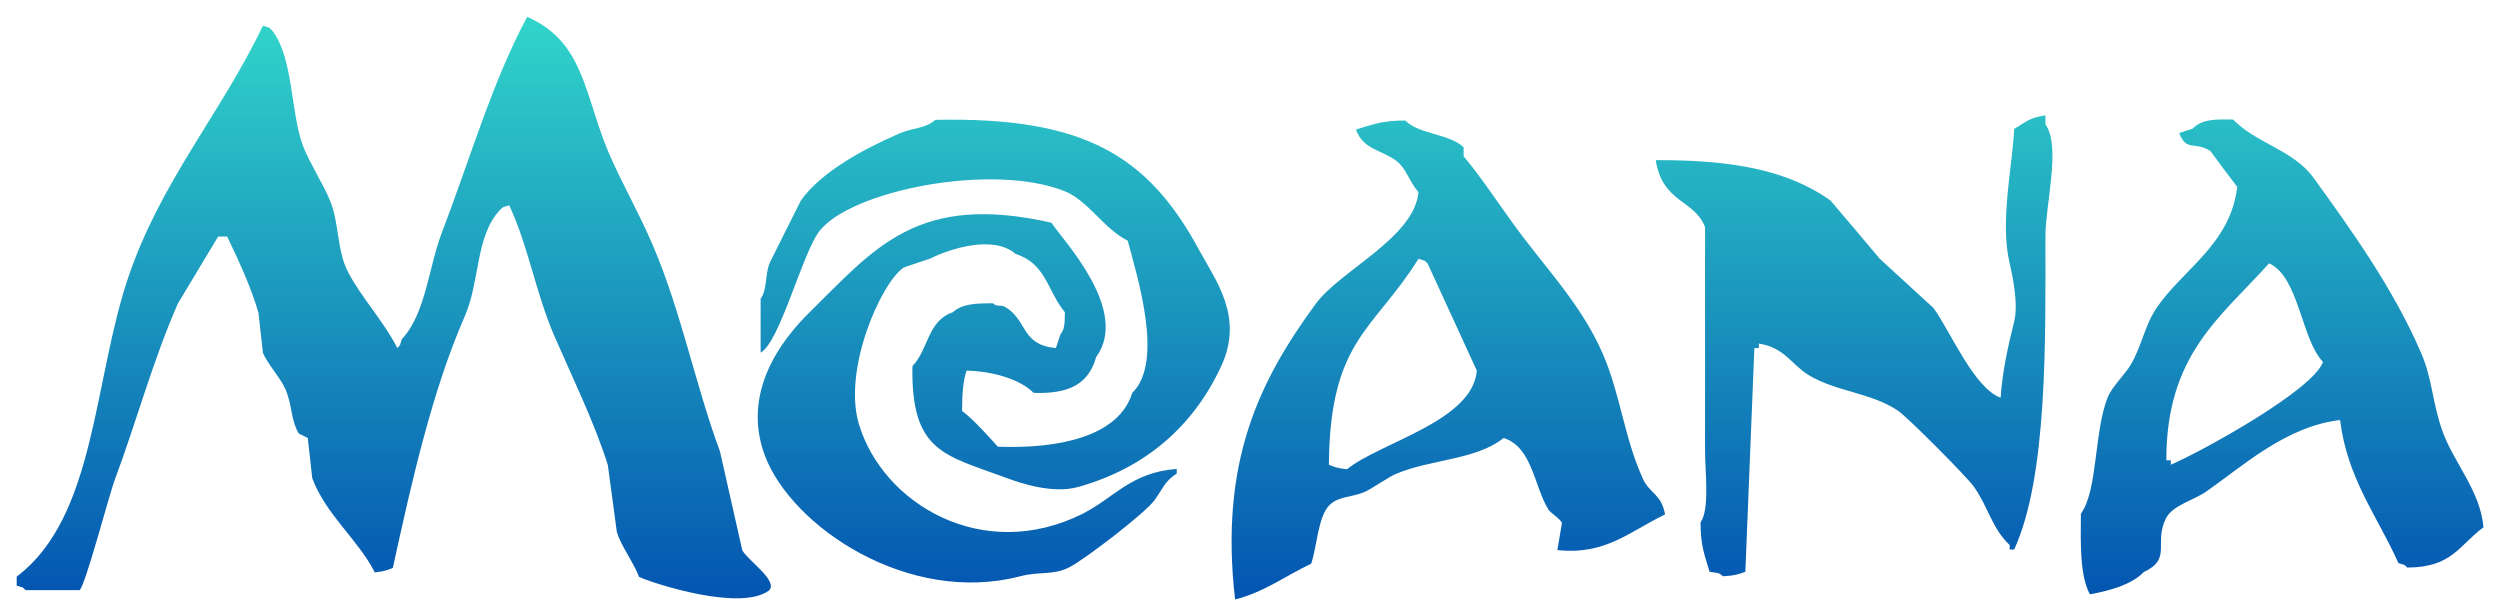
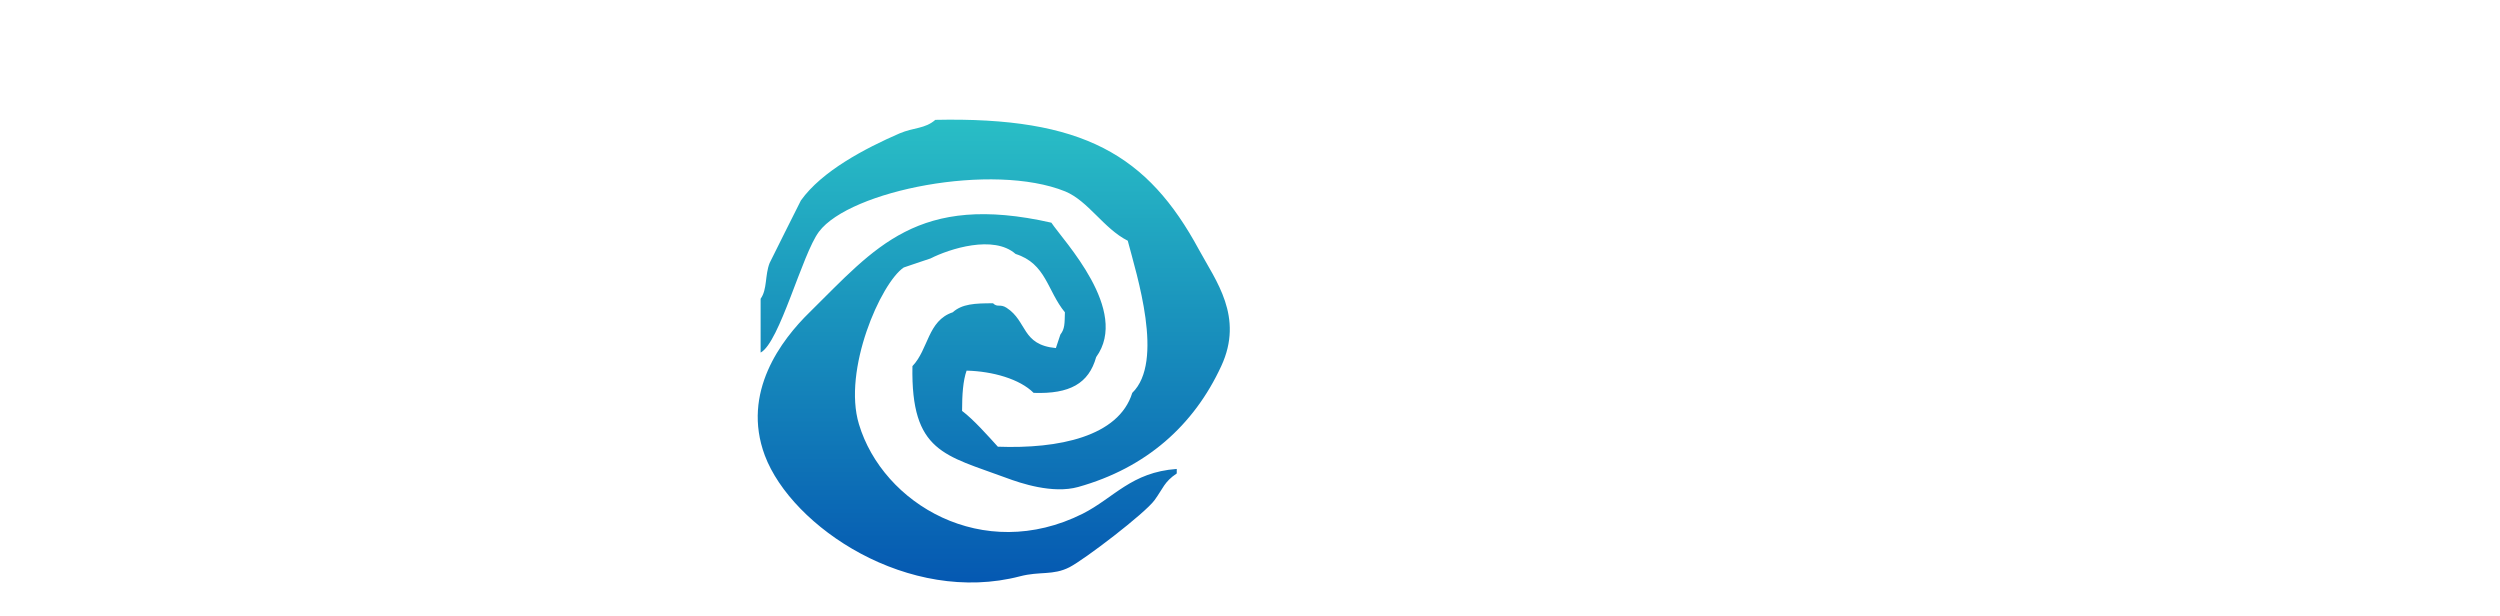
<svg xmlns="http://www.w3.org/2000/svg" xmlns:ns1="http://www.inkscape.org/namespaces/inkscape" xmlns:ns2="http://sodipodi.sourceforge.net/DTD/sodipodi-0.dtd" xmlns:xlink="http://www.w3.org/1999/xlink" xml:space="preserve" width="3000" height="739.292" version="1.1" style="clip-rule:evenodd;fill-rule:evenodd;image-rendering:optimizeQuality;shape-rendering:geometricPrecision;text-rendering:geometricPrecision" viewBox="0 0 33335.142 8213.598" id="svg2" ns1:version="0.91 r13725" ns2:docname="moana.svg">
  <title id="title4238">Moana</title>
  <ns2:namedview pagecolor="#ffffff" bordercolor="#666666" borderopacity="1" objecttolerance="10" gridtolerance="10" guidetolerance="10" ns1:pageopacity="0" ns1:pageshadow="2" ns1:window-width="1366" ns1:window-height="715" id="namedview31" showgrid="false" units="px" fit-margin-top="20" fit-margin-right="20" fit-margin-bottom="19.6" fit-margin-left="20" ns1:zoom="0.27297293" ns1:cx="1500.0001" ns1:cy="369.61547" ns1:window-x="-8" ns1:window-y="-8" ns1:window-maximized="1" ns1:current-layer="svg2" />
  <defs id="defs4">
    <linearGradient ns1:collect="always" id="linearGradient4206">
      <stop style="stop-color:#0456b1;stop-opacity:1" offset="0" id="stop4208" />
      <stop style="stop-color:#31d4ca;stop-opacity:1" offset="1" id="stop4210" />
    </linearGradient>
    <style type="text/css" id="style6">
    .fil0 {fill:none;fill-rule:nonzero}
   </style>
    <linearGradient ns1:collect="always" xlink:href="#linearGradient4206" id="linearGradient4212" x1="1853.721" y1="2910.677" x2="1853.721" y2="1135.933" gradientUnits="userSpaceOnUse" />
    <linearGradient ns1:collect="always" xlink:href="#linearGradient4206" id="linearGradient4220" gradientUnits="userSpaceOnUse" x1="1853.721" y1="2910.677" x2="1853.721" y2="1135.933" />
    <linearGradient ns1:collect="always" xlink:href="#linearGradient4206" id="linearGradient4222" gradientUnits="userSpaceOnUse" x1="1853.721" y1="2910.677" x2="1853.721" y2="1135.933" />
    <linearGradient ns1:collect="always" xlink:href="#linearGradient4206" id="linearGradient4224" gradientUnits="userSpaceOnUse" x1="1853.721" y1="2910.677" x2="1853.721" y2="1135.933" />
    <linearGradient ns1:collect="always" xlink:href="#linearGradient4206" id="linearGradient4226" gradientUnits="userSpaceOnUse" x1="1853.721" y1="2910.677" x2="1853.721" y2="1135.933" />
    <linearGradient ns1:collect="always" xlink:href="#linearGradient4206" id="linearGradient4228" gradientUnits="userSpaceOnUse" x1="1853.721" y1="2910.677" x2="1853.721" y2="1135.933" />
    <linearGradient ns1:collect="always" xlink:href="#linearGradient4206" id="linearGradient4230" gradientUnits="userSpaceOnUse" x1="1853.721" y1="2910.677" x2="1853.721" y2="1135.933" />
    <linearGradient ns1:collect="always" xlink:href="#linearGradient4206" id="linearGradient4232" gradientUnits="userSpaceOnUse" x1="1853.721" y1="2910.677" x2="1853.721" y2="1135.933" />
    <linearGradient ns1:collect="always" xlink:href="#linearGradient4206" id="linearGradient4234" gradientUnits="userSpaceOnUse" x1="1853.721" y1="2910.677" x2="1853.721" y2="1135.933" />
    <linearGradient ns1:collect="always" xlink:href="#linearGradient4206" id="linearGradient4236" gradientUnits="userSpaceOnUse" x1="1853.721" y1="2910.677" x2="1853.721" y2="1135.933" />
  </defs>
  <g style="fill:#0000ff" id="_152160176" transform="translate(222.234,4409.041)" />
  <g style="fill:#0000ff" id="_152159960" transform="translate(222.234,4409.041)" />
  <g style="fill:#0000ff" id="_152160848" transform="translate(222.234,4409.041)" />
  <g id="g4195" style="fill:url(#linearGradient4212);fill-opacity:1" transform="matrix(4.298,0,0,4.298,-843.607,-4608.698)">
    <g id="_152160152" style="fill:url(#linearGradient4222);fill-opacity:1">
-       <path class="fil0" d="m 1833,1125 c 175,77 176,240 250,417 39,92 100,199 139,292 88,206 132,434 208,639 23,102 46,204 69,306 17,32 113,95 83,125 -86,65 -349,-18 -403,-42 -19,-49 -54,-92 -69,-139 -9,-69 -19,-139 -28,-208 -40,-129 -116,-285 -167,-403 -57,-133 -80,-277 -139,-403 -26,9 -13,1 -28,14 -78,82 -61,220 -111,333 -100,229 -164,512 -222,778 -21,8 -23,10 -56,14 -51,-101 -151,-178 -194,-292 -5,-42 -9,-83 -14,-125 -9,-5 -19,-9 -28,-14 -26,-45 -19,-87 -42,-139 -15,-34 -55,-77 -69,-111 -5,-42 -9,-83 -14,-125 -24,-82 -63,-165 -97,-236 -9,0 -19,0 -28,0 -42,69 -83,139 -125,208 -77,175 -129,368 -194,542 -19,49 -93,334 -111,347 -56,0 -111,0 -167,0 -15,-13 -2,-5 -28,-14 0,-9 0,-19 0,-28 246,-185 237,-608 347,-931 101,-296 287,-507 417,-778 26,9 13,1 28,14 67,84 57,256 97,361 20,51 63,118 83,167 29,70 21,156 56,222 41,79 110,152 153,236 13,-15 5,-2 14,-28 74,-78 83,-224 125,-333 83,-215 155,-465 264,-667 z" id="path11" style="fill:url(#linearGradient4220);fill-opacity:1;fill-rule:nonzero" ns1:connector-curvature="0" />
-     </g>
+       </g>
    <g id="_152159648" style="fill:url(#linearGradient4226);fill-opacity:1">
-       <path class="fil0" d="m 5333,1569 c 231,-1 407,29 542,125 51,60 102,120 153,181 56,51 111,102 167,153 52,72 126,249 208,278 5,-81 25,-169 42,-236 14,-56 -6,-146 -14,-181 -31,-131 9,-302 14,-417 35,-20 44,-34 97,-42 0,9 0,19 0,28 49,67 0,248 0,347 0,323 7,745 -97,972 -5,0 -9,0 -14,0 0,-5 0,-9 0,-14 -54,-50 -67,-119 -111,-181 -23,-32 -205,-215 -236,-236 -83,-56 -194,-59 -278,-111 -54,-34 -73,-84 -153,-97 0,5 0,9 0,14 -5,0 -9,0 -14,0 -9,231 -19,463 -28,694 -22,8 -33,12 -69,14 -15,-12 -12,-9 -42,-14 -14,-49 -28,-77 -28,-153 29,-41 14,-157 14,-222 0,-231 0,-463 0,-694 -32,-86 -132,-74 -153,-208 z" id="path14" style="fill:url(#linearGradient4224);fill-opacity:1;fill-rule:nonzero" ns1:connector-curvature="0" />
-     </g>
+       </g>
    <g id="_152159720" style="fill:url(#linearGradient4230);fill-opacity:1">
      <path class="fil0" d="m 3097,1444 c 460,-10 660,109 819,403 52,96 140,208 69,361 -85,184 -233,316 -444,375 -79,22 -179,-12 -222,-28 -191,-71 -297,-79 -292,-347 50,-52 47,-141 125,-167 29,-26 68,-28 125,-28 14,14 22,1 42,14 65,42 46,115 153,125 5,-14 9,-28 14,-42 14,-18 13,-34 14,-69 -55,-67 -58,-151 -153,-181 -68,-60 -205,-16 -264,14 -28,9 -56,19 -83,28 -71,48 -190,318 -139,486 74,247 384,433 694,278 97,-49 151,-129 292,-139 0,5 0,9 0,14 -39,26 -42,46 -69,83 -30,41 -217,184 -264,208 -51,26 -92,12 -153,28 -345,90 -708,-152 -792,-375 -73,-196 52,-359 139,-444 203,-200 335,-372 750,-278 38,57 244,272 139,417 -23,82 -82,115 -194,111 -43,-43 -127,-67 -208,-69 -11,31 -14,75 -14,125 35,26 81,78 111,111 188,7 375,-31 417,-167 100,-97 14,-365 -14,-472 -75,-38 -122,-123 -194,-153 -225,-91 -668,-3 -764,125 -52,69 -122,344 -181,375 0,-56 0,-111 0,-167 21,-29 13,-73 28,-111 32,-65 65,-130 97,-194 65,-91 198,-161 306,-208 45,-19 79,-14 111,-42 z" id="path17" style="fill:url(#linearGradient4228);fill-opacity:1;fill-rule:nonzero" ns1:connector-curvature="0" />
    </g>
-     <path d="m 4597,1875 c -139,223 -275,251 -278,639 21,8 23,10 56,14 104,-84 390,-149 403,-306 -51,-111 -102,-222 -153,-333 -15,-13 -2,-5 -28,-14 z m 431,903 c 5,-28 9,-56 14,-83 -4,-13 -36,-32 -42,-42 -45,-74 -50,-194 -139,-222 -84,68 -227,66 -333,111 -26,11 -72,44 -97,56 -42,18 -83,13 -111,42 -35,36 -38,129 -56,181 -77,36 -145,88 -236,111 -49,-425 74,-677 250,-917 76,-104 306,-205 319,-347 -27,-29 -38,-74 -69,-97 -49,-36 -102,-34 -125,-97 49,-14 77,-28 153,-28 44,44 135,40 181,83 0,9 0,19 0,28 56,67 99,134 153,208 92,129 210,247 278,403 55,125 67,262 125,389 21,47 57,46 69,111 -113,55 -185,126 -333,111 z" style="clip-rule:evenodd;fill:url(#linearGradient4232);fill-opacity:1;fill-rule:nonzero;image-rendering:optimizeQuality;shape-rendering:geometricPrecision;text-rendering:geometricPrecision" id="path26" ns1:connector-curvature="0" />
    <g id="_152160968" style="fill:url(#linearGradient4236);fill-opacity:1">
-       <path d="m 7236,1889 c -153,170 -319,284 -319,611 5,0 9,0 14,0 0,5 0,9 0,14 99,-43 442,-232 472,-319 -68,-72 -74,-263 -167,-306 z m 222,486 c -169,19 -302,142 -417,222 -38,27 -104,42 -125,83 -39,78 20,125 -69,167 -38,39 -103,57 -167,69 -31,-57 -29,-154 -28,-250 53,-74 40,-251 83,-361 13,-32 52,-70 69,-97 37,-60 44,-123 83,-181 81,-119 229,-197 250,-375 -28,-37 -56,-74 -83,-111 -47,-32 -74,4 -97,-56 14,-5 28,-9 42,-14 29,-29 65,-29 125,-28 72,74 188,95 250,181 120,166 248,345 333,542 37,85 35,159 69,250 36,95 115,180 125,292 -77,57 -97,124 -236,125 -15,-13 -2,-5 -28,-14 -65,-146 -158,-260 -181,-444 z" style="fill:url(#linearGradient4234);fill-opacity:1;fill-rule:nonzero" id="path29" ns1:connector-curvature="0" />
-     </g>
+       </g>
  </g>
</svg>